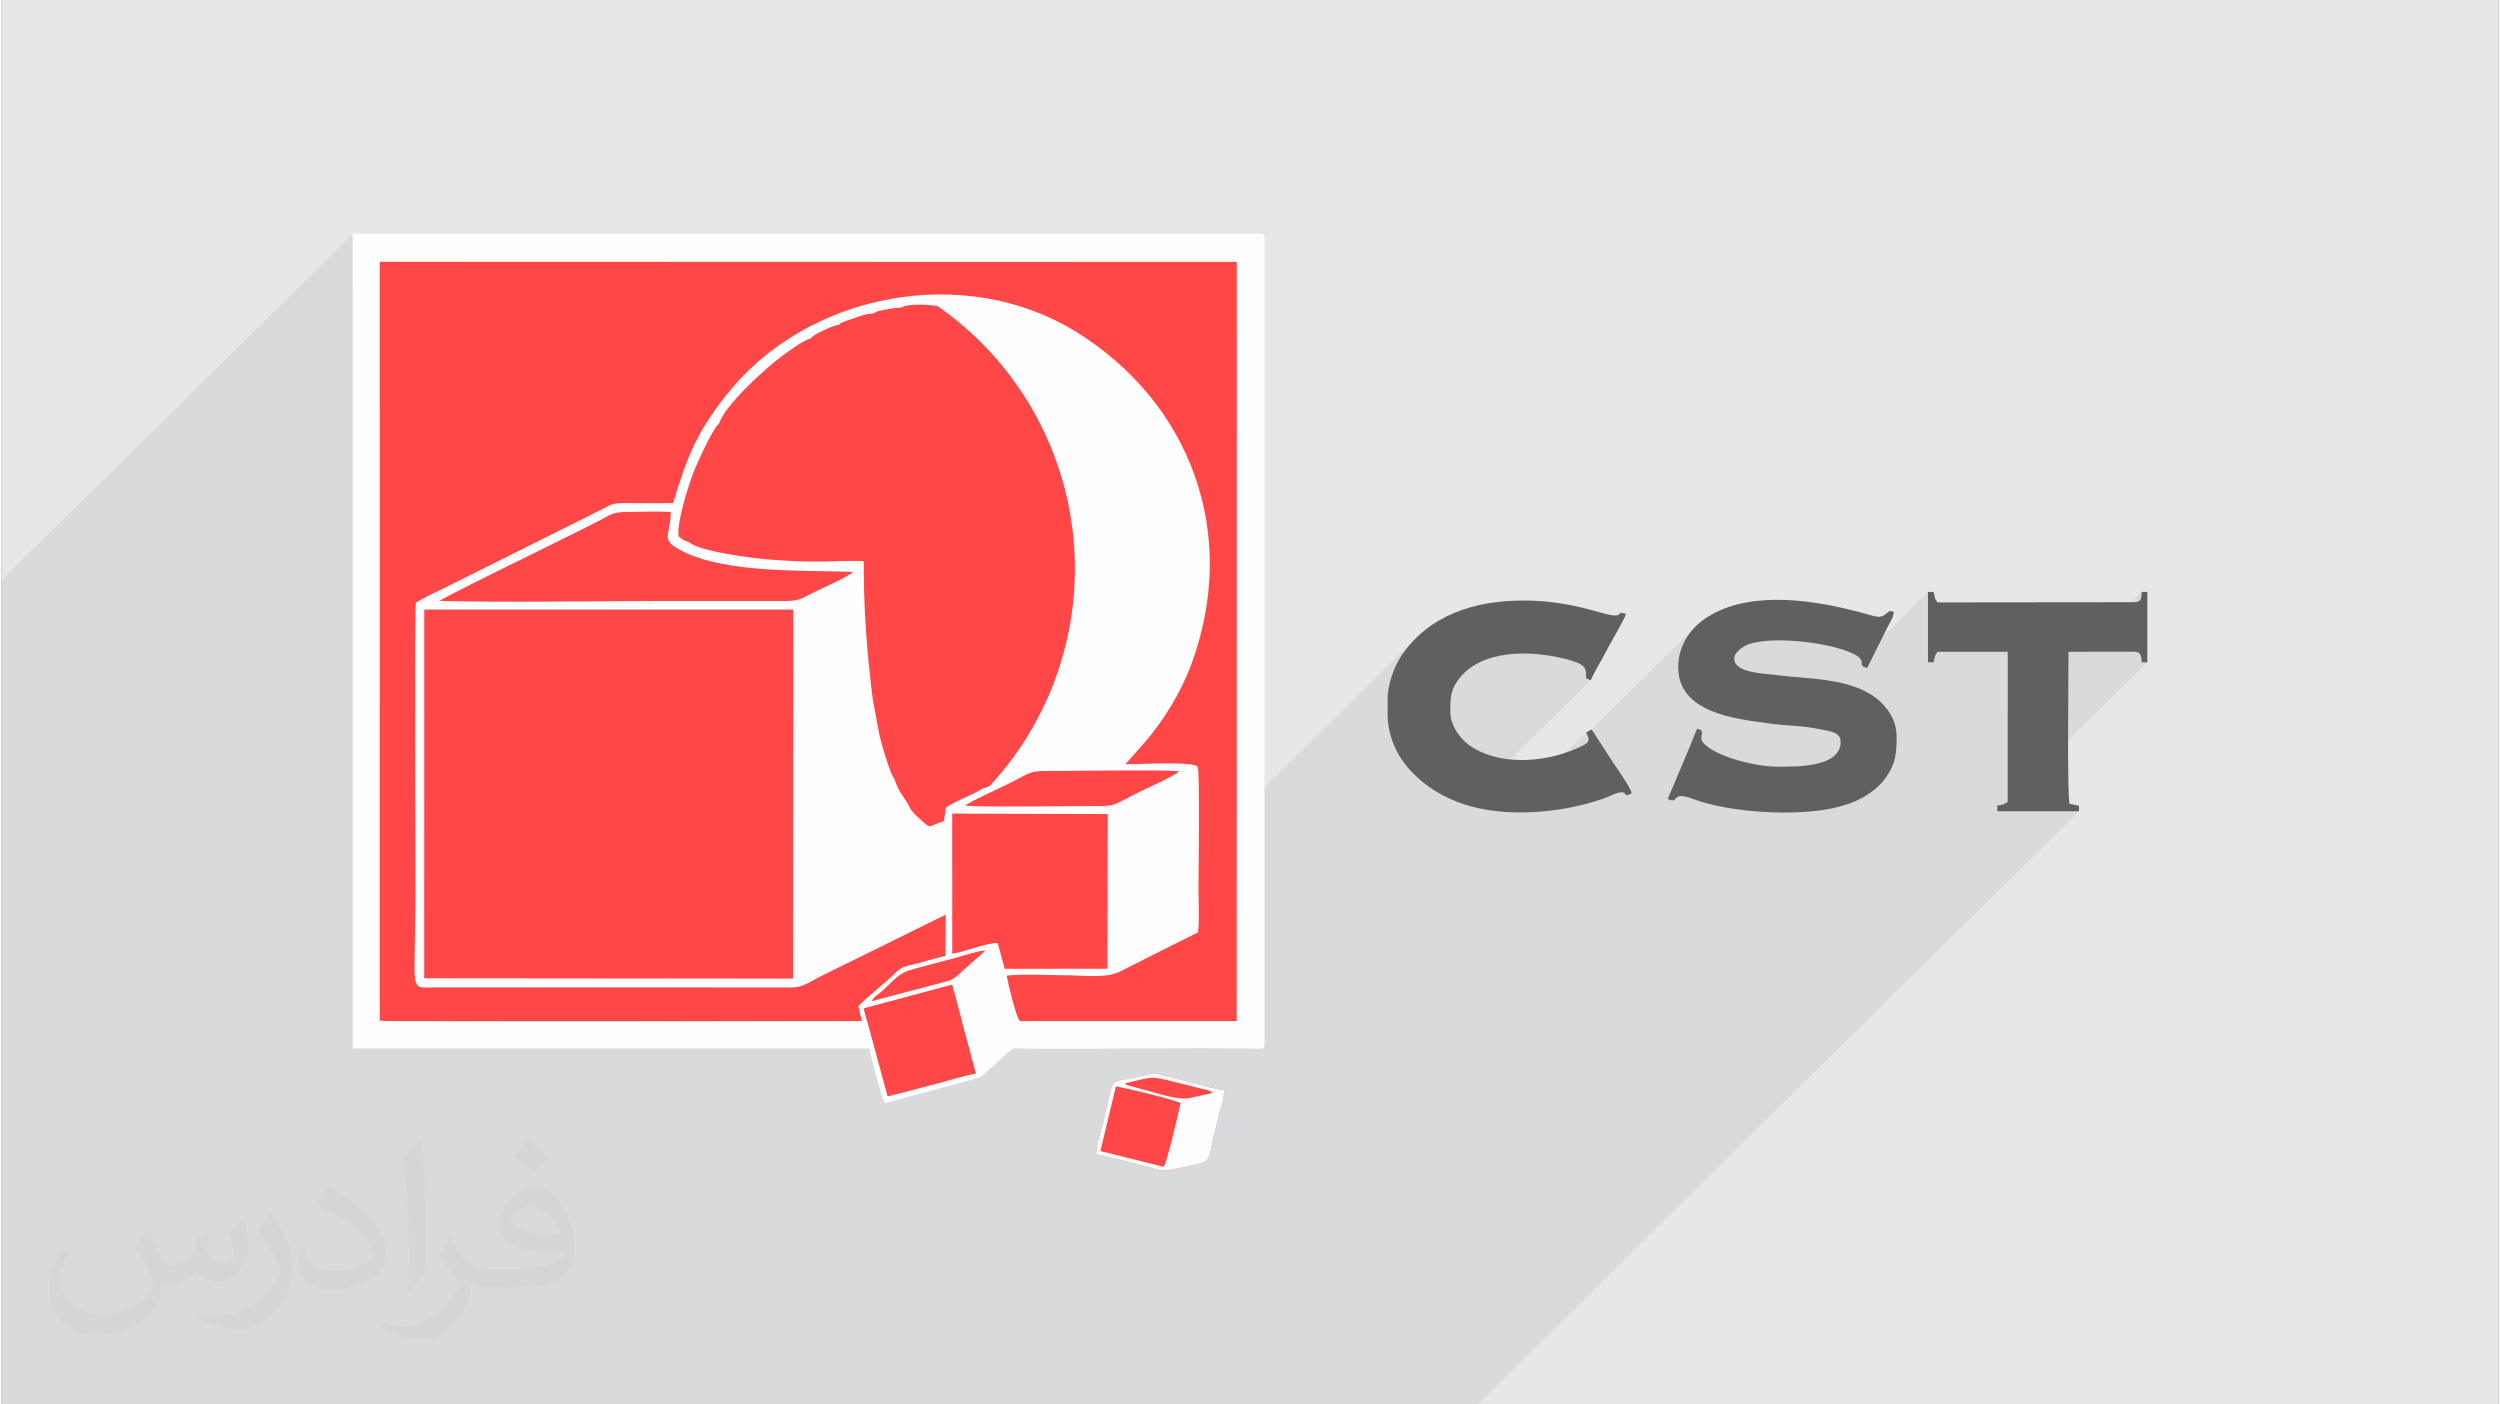
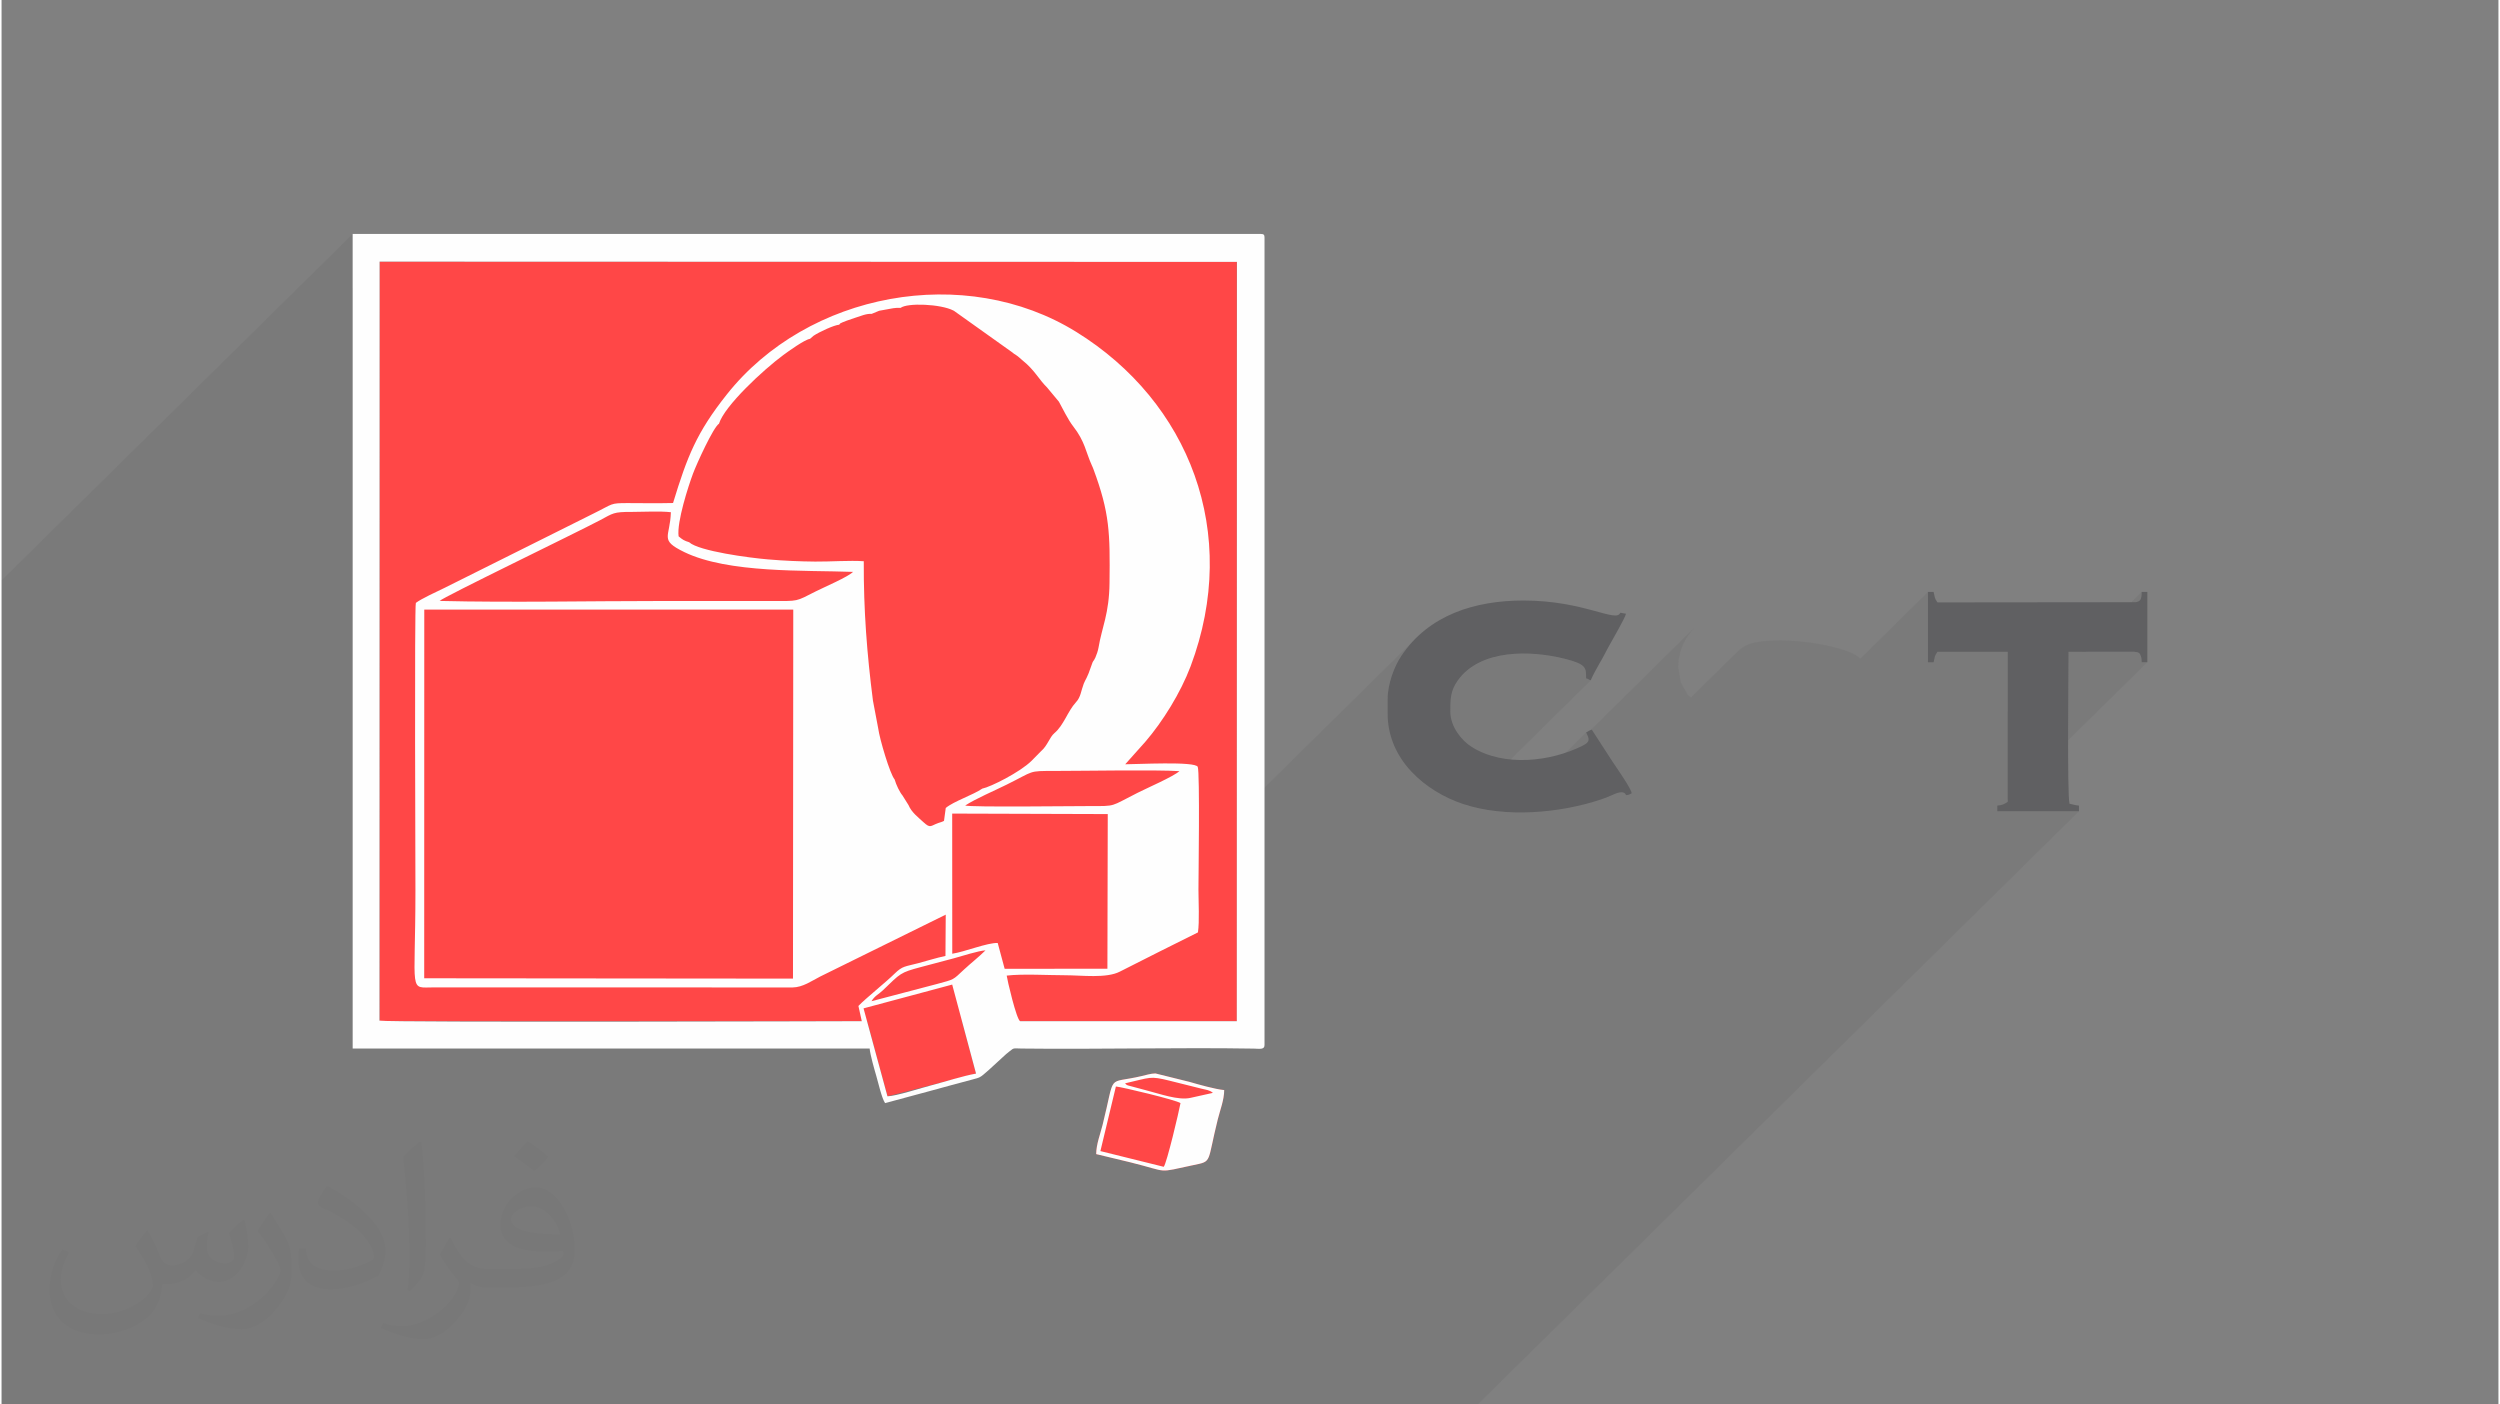
<svg xmlns="http://www.w3.org/2000/svg" xml:space="preserve" width="356px" height="200px" version="1.0" shape-rendering="geometricPrecision" text-rendering="geometricPrecision" image-rendering="optimizeQuality" fill-rule="evenodd" clip-rule="evenodd" viewBox="0 0 35600 20025">
  <rect x="0" y="0" width="35600" height="20025" fill="#808080" stroke="none" />
  <g id="Layer_x0020_1">
    <g id="_2297370841776">
-       <path fill="#E6E7E8" d="M0 0l35600 0 0 20025 -35600 0 0 -20025z" />
      <path fill="#373435" fill-opacity="0.078" d="M21046 20025l8573 -8458 -1153 0 137 -135 0 -27 1991 -1963 -81 0 -1 -14 0 -12 -1 -12 -1 -11 -1 -10 -2 -9 -2 -9 -3 -8 -5 -14 -5 -13 -7 -10 -9 -8 -11 -7 -16 -6 -19 -4 -25 -3 -661 1 741 -731 11 -14 8 -19 5 -24 3 -29 1 -36 -865 853 -178 0 -867 855 0 -855 -1001 0 -136 133 0 -986 -965 952 0 -1 -40 -35 -73 -41 -63 -27 -73 -25 -81 -24 -89 -23 -94 -20 -99 -18 -102 -16 -104 -12 -105 -10 -104 -6 -103 -3 -100 1 -95 5 -90 9 -82 14 -75 19 -33 13 -37 17 -37 23 -36 26 -32 29 -667 658 -46 -40 -99 -174 -37 -221 8 -112 23 -104 34 -97 46 -89 54 -80 60 -73 -1528 1508 -10 -19 -1149 1133 -1 0 -125 -11 -124 -17 -121 -22 -118 -28 -90 -28 1796 -1772 -15 -4 -10 -4 -5 -3 -4 -3 -4 -2 -5 -3 -10 -4 -15 -4 0 -51 -3 -44 -11 -38 -21 -33 -35 -30 -54 -28 -75 -26 672 -663 15 -23 -693 684 -98 -27 -94 -22 -98 -18 -102 -16 -105 -11 -106 -6 -108 -2 -107 4 -107 11 -104 17 -102 25 -97 32 -94 41 -87 50 -81 59 -73 70 -980 966 -57 -182 -25 -238 0 -203 5 -86 13 -87 19 -85 26 -83 29 -80 33 -73 35 -66 35 -58 77 -106 83 -96 88 -89 -2593 2558 2 -7885 -2 0 0 -4 -12222 0 -384 379 0 -773 -5006 4939 0 11750 21046 0z" />
      <g>
-         <path fill="#606062" d="M23905 9510c0,660 823,739 1294,804 312,44 411,20 752,88 136,27 270,39 270,177 0,372 -664,352 -908,352 -276,0 -850,-130 -1039,-328 -105,-108 52,-179 -98,-213 -37,77 -67,164 -102,249l-318 752c177,85 32,-124 354,-2 525,200 1462,252 2010,132 295,-64 578,-197 750,-441 140,-198 149,-344 149,-582 0,-249 -155,-442 -301,-552 -381,-284 -983,-265 -1387,-318 -216,-29 -627,-32 -627,-240 0,-93 143,-184 225,-209 374,-114 1150,-10 1459,136 246,117 43,169 212,208l293 -587c30,-60 84,-137 86,-212 -67,-15 -42,-24 -93,15 -91,68 -103,73 -302,14 -66,-20 -140,-37 -204,-53 -654,-164 -1542,-276 -2117,138 -182,132 -358,365 -358,672z" />
        <path fill="#606062" d="M19762 9970l0 203c0,663 541,1111 1078,1291 597,200 1379,130 1962,-65 52,-17 100,-36 147,-57 77,-36 184,-81 212,-5 46,-3 49,-10 81,-27 -6,-68 -225,-377 -276,-455l-293 -452c-35,10 -49,24 -81,41 52,99 58,134 -53,190 -452,225 -1114,305 -1576,17 -140,-87 -307,-286 -307,-505 0,-166 -2,-291 103,-439 322,-457 1043,-436 1530,-314 311,78 303,131 303,279 50,13 18,14 68,27 7,-32 97,-196 119,-233 48,-79 84,-152 129,-236 55,-102 236,-409 253,-479l-81 -15c-53,150 -516,-174 -1381,-174 -688,0 -1348,202 -1742,790 -94,140 -195,391 -195,618z" />
        <path fill="#606062" d="M30594 8440l-81 0c0,105 -17,134 -84,146l-2827 3c-46,-68 -34,-61 -55,-149l-81 0 0 1002 81 0c21,-88 9,-81 55,-149l1001 0 0 2139c-47,32 -75,48 -148,54l0 81 1164 0 0 -81c-43,-3 -96,-18 -135,-27 -34,-146 -14,-1865 -14,-2166l935 -1c74,7 83,23 97,65 8,21 11,47 11,85l81 0 0 -1002z" />
        <path fill="#FF4747" d="M5390 3730l12222 0 0 10830 -3918 0 200 747 -1263 324 -291 -1071 -6950 0 0 -10830z" />
        <path fill="#FEFEFE" d="M12290 14377l1264 -339 340 1269c-194,35 -434,114 -625,164 -140,36 -520,159 -638,160l-341 -1254zm-6263 -5685l5261 0 -4 5261 -5258 -5 1 -5256zm6376 5583c49,-80 104,-99 160,-153 258,-248 246,-254 545,-334 158,-42 312,-82 467,-124 113,-31 355,-109 454,-114 -104,102 -207,181 -308,275 -161,150 -130,136 -386,205l-932 245zm1151 -2675l2218 7 -5 2205 -1465 1 -99 -368c-144,-7 -475,128 -648,153l-1 -1998zm185 -115c149,-97 421,-213 590,-297 404,-199 299,-196 686,-196 405,0 1450,-19 1779,3 -86,77 -462,241 -593,307 -403,202 -297,191 -696,191 -210,0 -1702,18 -1766,-8zm-3510 -5444c79,-255 632,-768 916,-978 69,-51 306,-222 382,-232l52 -45c78,-52 292,-152 363,-156 30,-31 -4,-8 52,-36 10,-5 48,-19 62,-24 41,-15 73,-26 114,-39 80,-24 155,-61 236,-56l106 -44c31,-7 66,-12 99,-18 71,-13 136,-29 207,-23 95,-75 572,-56 752,37 3,2 7,4 11,6l828 590c33,28 18,14 49,35 46,30 60,49 103,84 171,138 230,270 345,382l169 203c51,91 129,256 205,353 167,213 181,372 263,551 8,18 20,43 25,59 232,625 237,909 229,1616 -4,447 -110,640 -157,928 -8,48 -29,105 -45,142 -36,78 -23,13 -60,124 -58,174 -80,183 -106,249 -40,105 -41,189 -111,264 -118,128 -173,327 -306,439 -72,61 -96,177 -194,261l-134 136c-166,163 -584,372 -701,395 -134,92 -408,181 -521,276l-25 184c-29,16 -48,19 -80,30 -112,39 -111,84 -216,-14 -73,-68 -166,-136 -210,-241l-85 -136c-42,-50 -91,-153 -113,-230 -66,-75 -215,-580 -234,-727l-75 -396c-85,-665 -134,-1284 -131,-1988 -199,-14 -479,7 -693,5 -223,-2 -449,-12 -671,-31 -258,-21 -985,-117 -1126,-245 -69,-21 -95,-37 -150,-84 -28,-201 140,-720 206,-896 54,-144 290,-661 370,-710zm-3983 2527c38,-49 1957,-976 2285,-1150 191,-102 194,-120 448,-119 167,0 406,-14 564,4 -11,364 -171,392 192,569 628,304 1719,256 2405,282 -73,73 -404,214 -521,273 -309,156 -245,142 -645,142 -524,0 -1048,0 -1572,0 -1044,0 -2116,24 -3156,-1zm-856 -4838l12224 4 -2 10826 -3088 0c-52,-13 -189,-605 -193,-650 222,-27 597,-5 836,-5 230,0 585,48 778,-52 382,-195 746,-376 1113,-559 23,-159 7,-438 7,-609 0,-161 22,-1668 -10,-1751 -32,-83 -886,-36 -1034,-37l285 -319c250,-290 504,-699 647,-1077 715,-1904 -20,-3771 -1629,-4768 -1588,-984 -3830,-565 -4985,893 -432,545 -562,882 -765,1546 -214,5 -432,2 -646,1 -259,0 -200,8 -492,151l-2120 1058c-107,52 -332,155 -409,214 -21,37 -6,3867 -6,4106 0,1493 -104,1376 272,1376l5106 1c144,-1 276,-96 394,-156l1789 -882 -4 589c-127,26 -260,69 -388,103 -191,51 -221,36 -339,151 -120,119 -408,348 -514,459l48 217c-98,0 -6758,21 -6877,-8l2 -10822zm-384 11220l7371 0c8,90 68,299 96,395 30,104 76,311 124,383l612 -165c208,-59 402,-108 613,-166 136,-38 117,-21 250,-138l203 -186c34,-34 63,-56 100,-86 63,-52 56,-38 166,-37 1089,13 2234,-17 3314,1 76,1 152,20 152,-51l0 -11513c0,-39 -12,-51 -51,-51l-12950 0 0 11614z" />
        <path fill="#FF4747" d="M15606 16455c162,38 330,79 491,118 567,141 357,153 900,38 268,-56 188,-27 344,-653 32,-129 91,-277 91,-416 -122,-10 -379,-83 -492,-116l-488 -121c-62,0 -141,24 -200,38 -510,120 -363,-65 -554,696 -33,129 -92,278 -92,416z" />
-         <path fill="#FEFEFE" d="M14349 11138l-348 161c974,-994 1441,-2379 1267,-3760 -174,-1381 -970,-2607 -2159,-3329l1835 417 1215 2443 -372 3250 -1438 818z" />
        <path fill="#FEFEFE" d="M16570 16636l-903 -224 221 -921c81,6 862,193 921,237 -21,118 -196,858 -239,908zm-551 -1190c368,-84 350,-108 633,-38l460 115c63,16 112,18 159,59 -97,23 -217,47 -319,71 -172,40 -445,-60 -623,-105l-272 -73c-33,-18 -14,-5 -38,-29zm-412 1009c161,38 329,79 490,118 568,141 357,153 900,38 269,-56 188,-27 344,-653 32,-129 91,-277 91,-416 -122,-10 -379,-83 -492,-116l-488 -121c-62,0 -141,24 -200,38 -510,120 -363,-65 -554,696 -32,129 -91,278 -91,416z" />
      </g>
      <path fill="#373435" fill-opacity="0.031" d="M2082 17547c68,103 112,202 155,312 32,64 49,183 199,183 44,0 107,-14 163,-45 63,-33 111,-83 136,-159l60 -202 146 -72 10 10c-20,76 -25,149 -25,206 0,169 146,233 262,233 68,0 129,-33 129,-95 0,-80 -34,-216 -78,-338 68,-68 136,-136 214,-191l12 6c34,144 53,286 53,381 0,93 -41,196 -75,264 -70,132 -194,237 -344,237 -114,0 -241,-57 -328,-163l-5 0c-82,102 -209,194 -412,194l-63 0c-10,134 -39,229 -83,314 -121,237 -480,404 -818,404 -470,0 -706,-272 -706,-633 0,-223 73,-431 185,-578l92 38c-70,134 -117,261 -117,385 0,338 275,499 592,499 294,0 658,-187 724,-404 -25,-237 -114,-349 -250,-565 41,-72 94,-144 160,-221l12 0zm5421 -1274c99,62 196,136 291,220 -53,75 -119,143 -201,203 -95,-77 -190,-143 -287,-213 66,-74 131,-146 197,-210zm51 926c-160,0 -291,105 -291,183 0,167 320,219 703,217 -48,-196 -216,-400 -412,-400zm-359 895c208,0 390,-6 529,-41 155,-40 286,-118 286,-172 0,-14 0,-31 -5,-45 -87,8 -187,8 -274,8 -282,0 -498,-64 -583,-222 -21,-44 -36,-93 -36,-149 0,-153 66,-303 182,-406 97,-85 204,-138 313,-138 197,0 354,158 464,408 60,136 101,293 101,491 0,132 -36,243 -118,326 -153,148 -435,204 -867,204l-196 0 0 0 -51 0c-107,0 -184,-19 -245,-66l-10 0c3,25 5,49 5,72 0,97 -32,221 -97,320 -192,286 -400,410 -580,410 -182,0 -405,-70 -606,-161l36 -70c65,27 155,45 279,45 325,0 752,-313 805,-618 -12,-25 -34,-58 -65,-93 -95,-113 -155,-208 -211,-307 48,-95 92,-171 133,-240l17 -2c139,283 265,446 546,446l44 0 0 0 204 0zm-1408 299c24,-130 26,-276 26,-413l0 -202c0,-377 -48,-926 -87,-1283 68,-74 163,-160 238,-218l22 6c51,450 63,971 63,1452 0,126 -5,249 -17,340 -7,114 -73,200 -214,332l-31 -14zm-1449 -596c7,177 94,317 398,317 189,0 349,-49 526,-134 32,-14 49,-33 49,-49 0,-111 -85,-258 -228,-392 -139,-126 -323,-237 -495,-311 -59,-25 -78,-52 -78,-77 0,-51 68,-158 124,-235l19 -2c197,103 417,256 580,427 148,157 240,316 240,489 0,128 -39,249 -102,361 -216,109 -446,192 -674,192 -277,0 -466,-130 -466,-436 0,-33 0,-84 12,-150l95 0zm-501 -503l172 278c63,103 122,215 122,392l0 227c0,183 -117,379 -306,573 -148,132 -279,188 -400,188 -180,0 -386,-56 -624,-159l27 -70c75,20 162,37 269,37 342,-2 692,-252 852,-557 19,-35 26,-68 26,-91 0,-35 -19,-74 -34,-109 -87,-165 -184,-315 -291,-454 56,-88 112,-173 173,-257l14 2z" />
    </g>
  </g>
</svg>